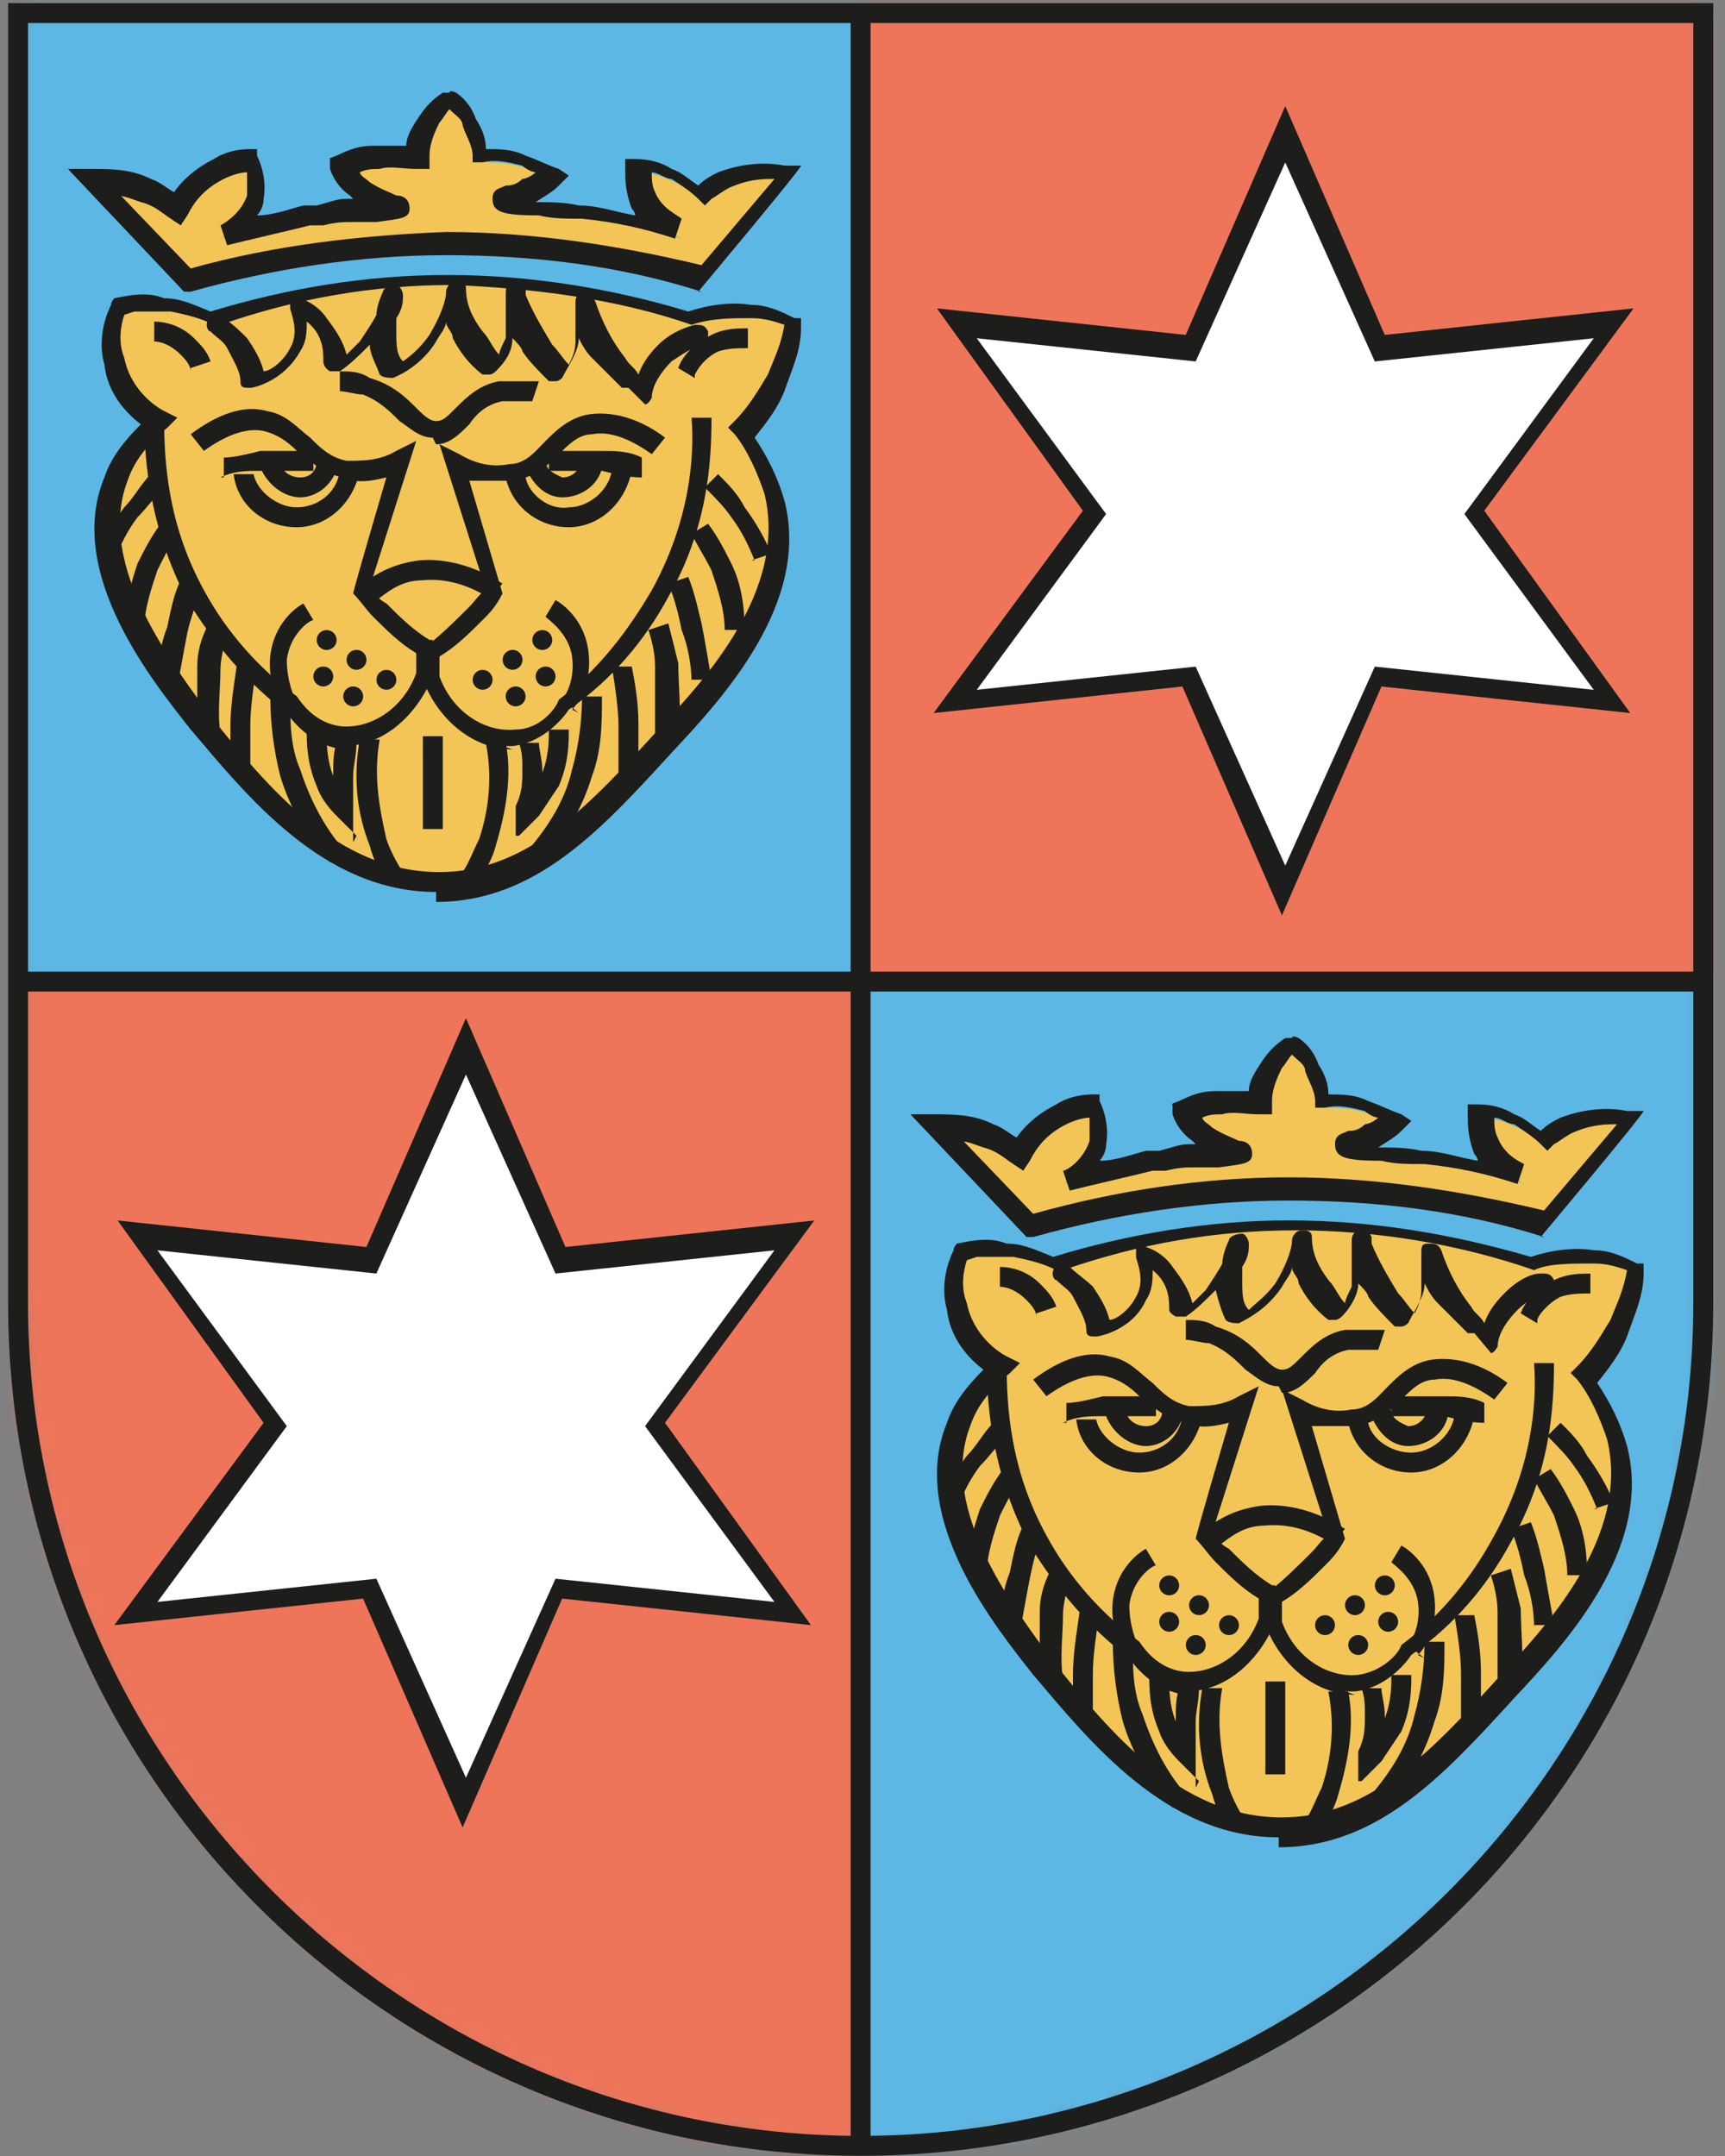
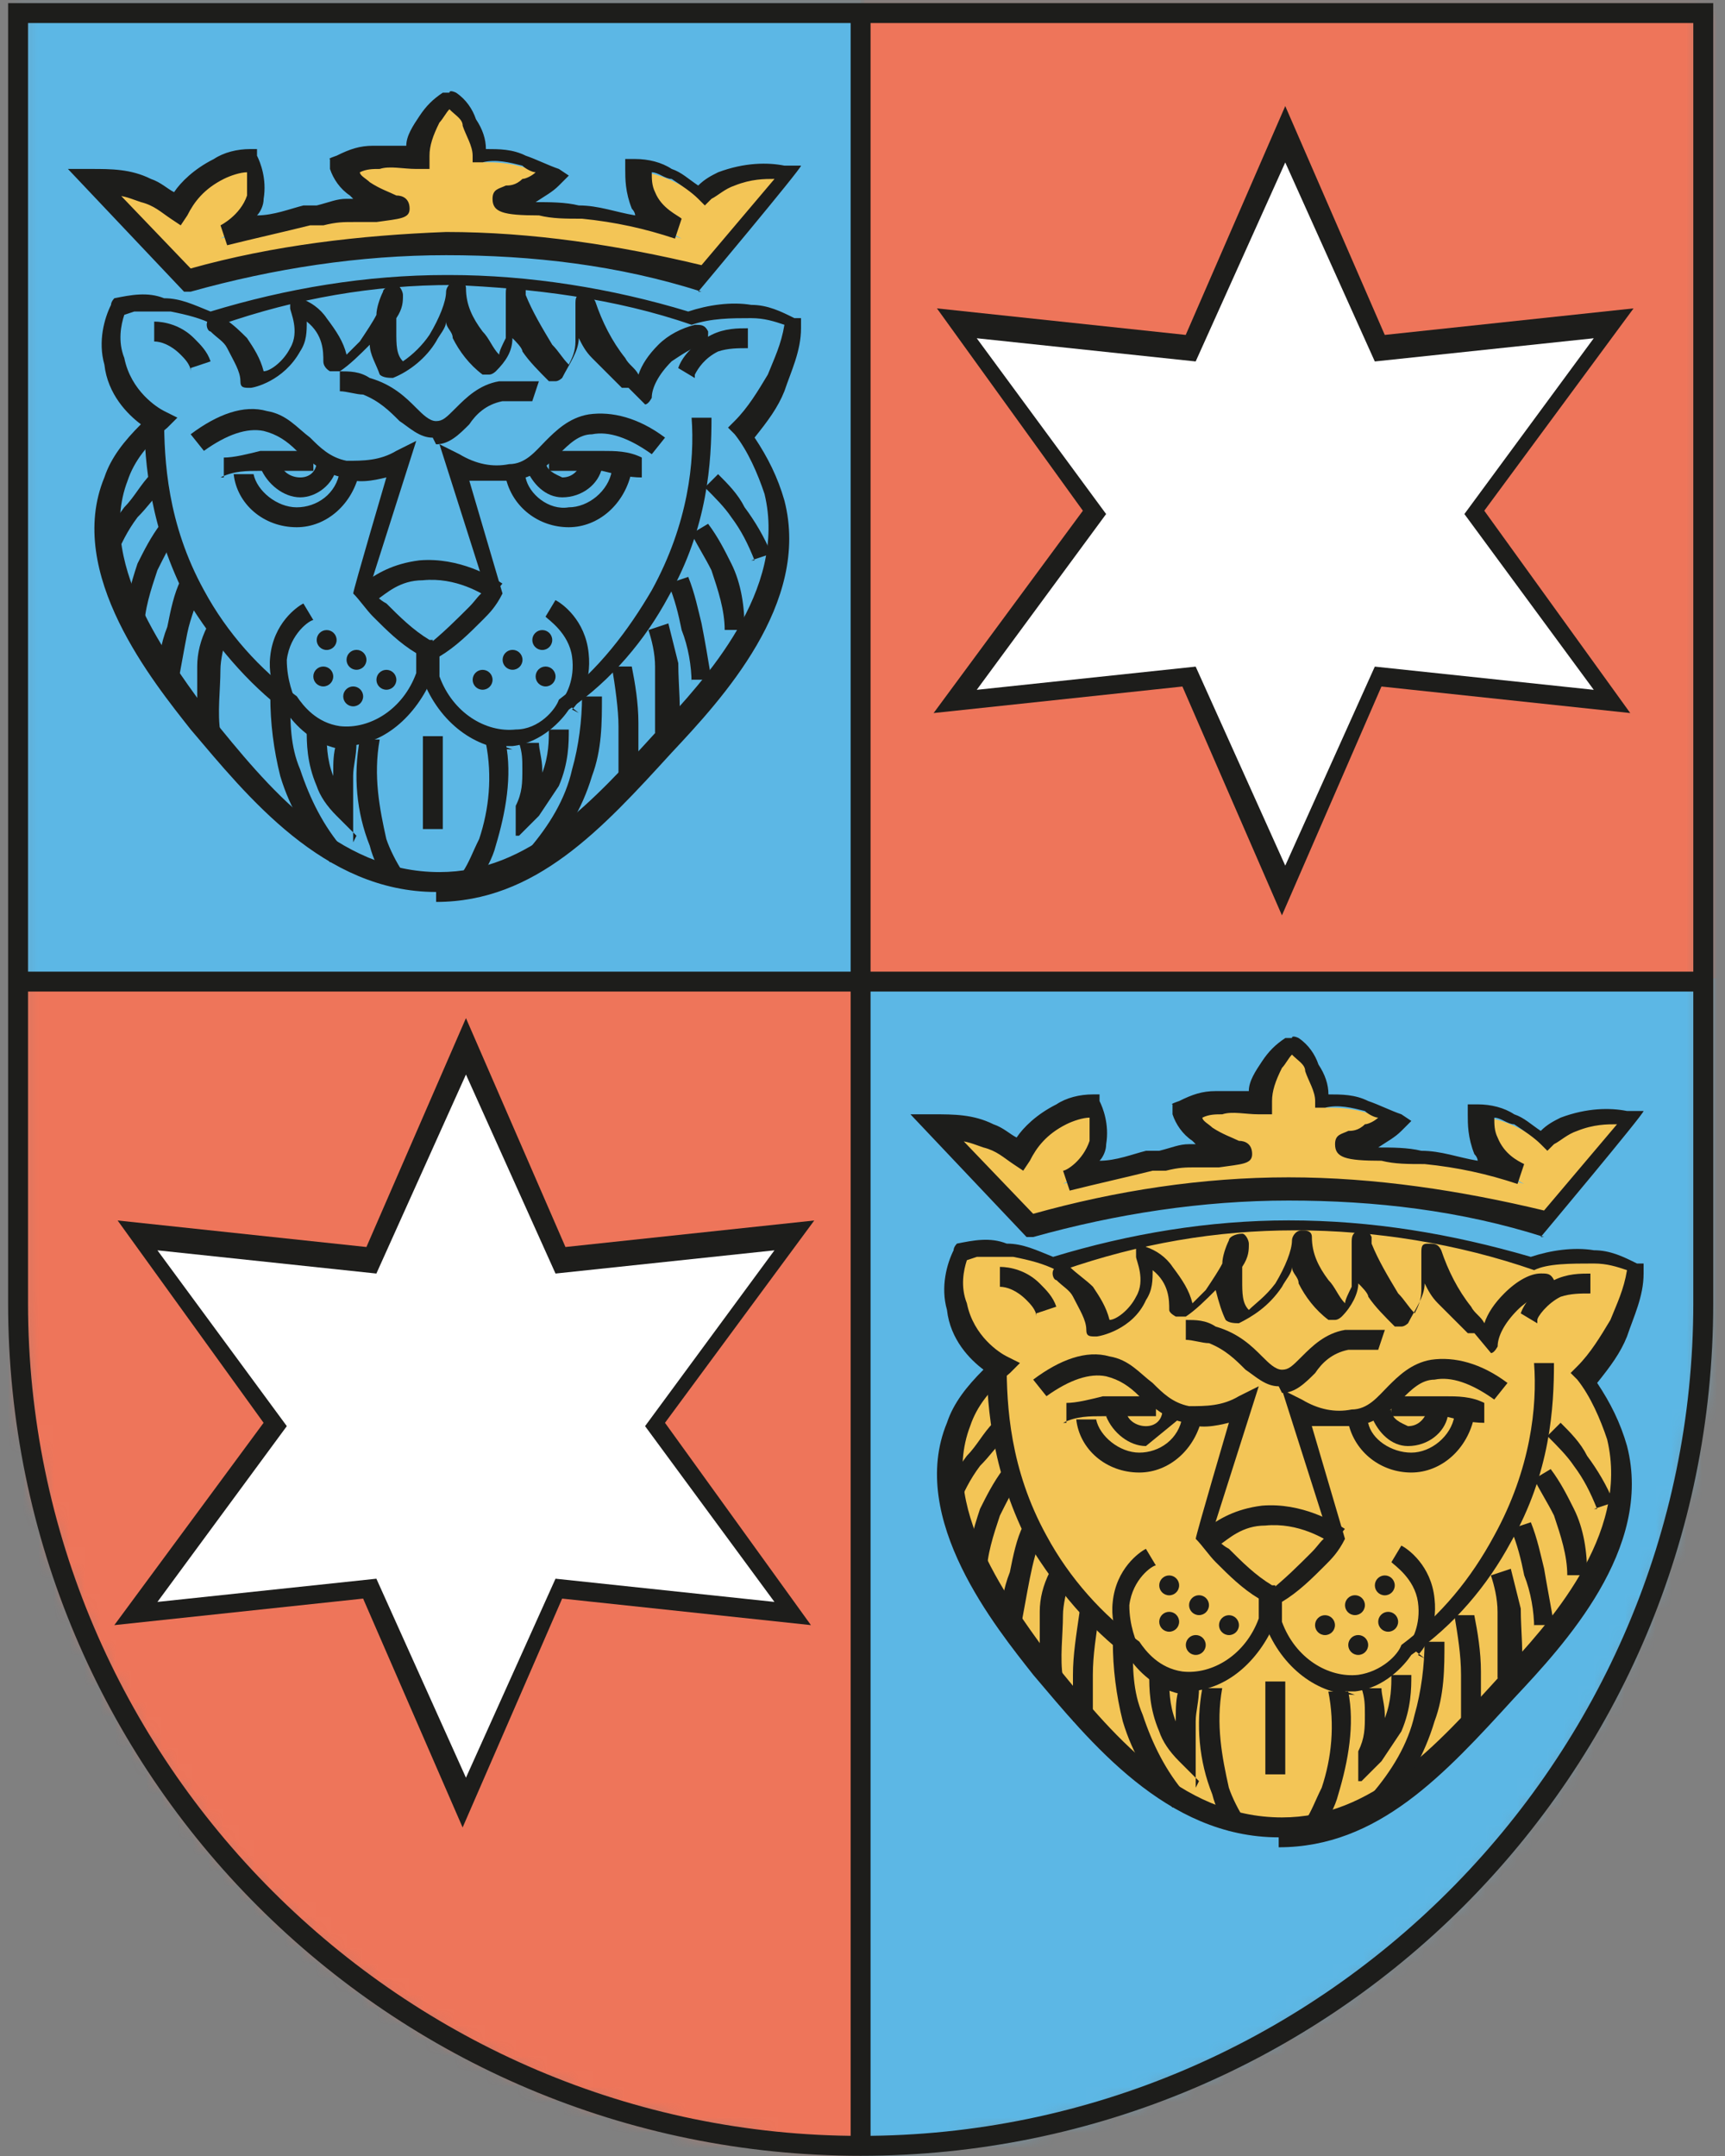
<svg xmlns="http://www.w3.org/2000/svg" width="112" height="140" viewBox="0 0 112 140" fill="none">
  <rect x="0" y="0" width="112" height="140" fill="#808080" stroke="none" />
  <mask id="mask0_1040_6423" style="mask-type:luminance" maskUnits="userSpaceOnUse" x="1" y="0" width="110" height="140">
    <path d="M1.176 0.867H110.591V84.651C110.591 114.805 86.037 139.359 55.883 139.359C25.73 139.359 1.176 114.805 1.176 84.651V0.867Z" fill="white" />
  </mask>
  <g mask="url(#mask0_1040_6423)">
    <path d="M55.889 -6.254H-2.695V63.746H55.889V-6.254Z" fill="#5CB7E5" />
    <path d="M114.69 -6.254H56.105V63.746H114.69V-6.254Z" fill="#EE755A" />
    <path d="M114.471 63.523H55.887V143.431H114.471V63.523Z" fill="#5CB7E5" />
    <path d="M55.889 63.523H-2.695V143.431H55.889V63.523Z" fill="#EE755A" />
  </g>
  <path d="M55.881 139.987C25.297 139.987 0.527 115.218 0.527 84.634V0.203H111.235V84.634C111.235 115.218 86.466 139.987 55.881 139.987ZM1.82 1.495V84.634C1.82 114.357 26.158 138.695 55.881 138.695C85.604 138.695 109.942 114.357 109.942 84.634V1.495H1.82Z" fill="#1D1D1B" />
  <path d="M56.523 0.855H55.23V139.347H56.523V0.855Z" fill="#1D1D1B" />
  <path d="M110.595 63.094H1.18V64.386H110.595V63.094Z" fill="#1D1D1B" />
  <path d="M77.202 22.613L83.233 8.613L89.479 22.613L104.556 21.106L95.51 33.382L104.556 45.659L89.479 43.936L83.233 57.721L77.202 43.936L61.91 45.444L70.956 33.167L62.126 20.89L77.202 22.613Z" fill="white" />
  <path d="M83.233 59.44L76.771 44.579L60.617 46.302L70.309 33.163L60.833 20.025L76.986 21.748L83.448 6.887L89.909 21.748L106.063 20.025L96.371 33.163L105.848 46.302L89.694 44.579L83.233 59.44ZM77.632 43.287L83.448 56.21L89.263 43.287L103.479 44.794L95.079 33.379L103.479 21.964L89.263 23.471L83.448 10.548L77.632 23.471L63.417 21.964L71.817 33.379L63.417 44.794L77.632 43.287Z" fill="#1D1D1B" />
  <path d="M24.003 81.84L30.249 67.84L36.279 81.84L51.356 80.117L42.526 92.394L51.356 104.67L36.279 103.163L30.033 116.947L24.003 103.163L8.926 104.67L17.972 92.394L8.926 80.117L24.003 81.84Z" fill="white" />
  <path d="M30.037 118.667L23.576 103.805L7.422 105.528L17.114 92.39L7.637 79.252L23.791 80.975L30.253 66.113L36.714 80.975L52.868 79.252L43.176 92.39L52.653 105.528L36.499 103.805L30.037 118.667ZM24.437 102.513L30.253 115.436L36.068 102.513L50.283 104.021L41.883 92.606L50.283 81.19L36.068 82.698L30.253 69.775L24.437 82.698L10.222 81.19L18.622 92.606L10.222 104.021L24.437 102.513Z" fill="#1D1D1B" />
  <path d="M12.161 18.291C16.254 17.214 22.069 15.922 28.961 15.922C35.853 15.922 41.669 16.999 45.761 18.291C47.7 16.137 49.423 13.768 51.361 11.614C50.715 11.614 49.207 11.183 47.484 12.045C46.838 12.26 46.192 12.691 45.761 13.122C45.33 12.691 44.684 12.26 43.823 11.829C42.961 11.399 42.1 11.183 41.669 11.183C41.669 11.614 41.669 12.476 42.1 13.337C42.746 14.629 43.823 15.275 44.254 15.491C42.961 15.06 40.807 14.414 38.223 14.199C35.638 13.983 33.053 13.768 33.053 13.552C33.053 13.552 33.7 13.552 34.561 12.906C35.423 12.476 35.853 12.045 36.284 11.829C35.853 11.614 35.207 11.183 34.346 10.968C33.053 10.537 32.192 10.537 31.33 10.537C31.33 9.891 31.115 9.245 30.469 8.383C30.038 7.737 29.607 7.091 29.177 6.66C28.746 6.876 28.315 7.306 27.884 7.952C27.238 9.029 27.023 9.891 27.023 10.322C26.377 10.322 25.515 10.106 24.223 10.322C23.361 10.322 22.5 10.752 22.069 10.968C22.069 11.399 22.715 12.045 23.146 12.476C24.223 13.337 25.73 13.337 25.515 13.552C25.515 13.552 24.223 13.552 22.5 13.983C21.638 13.983 20.992 13.983 19.7 14.414C17.761 14.629 15.823 15.06 14.315 15.491C14.315 15.491 16.038 14.629 16.254 12.906C16.469 11.614 16.038 10.752 15.823 10.537C15.392 10.537 14.53 10.537 13.669 11.183C12.161 12.045 11.3 13.122 11.084 13.768C10.654 13.337 10.007 12.906 9.146 12.476C7.638 11.829 6.346 11.829 5.484 11.829L11.73 18.506L12.161 18.291Z" fill="#F3C556" />
  <path d="M45.979 18.941H45.548C40.164 17.218 34.564 16.571 28.964 16.571C23.364 16.571 17.764 17.433 12.379 18.941H11.949L4.41 10.971H5.918C7.21 10.971 8.502 10.971 9.795 11.618C10.441 11.833 10.872 12.264 11.302 12.479C11.733 11.833 12.595 10.971 13.887 10.325C14.533 9.895 15.395 9.679 16.256 9.679H16.687V10.11C16.902 10.541 17.333 11.618 17.118 12.91C17.118 13.341 16.902 13.771 16.687 13.987C17.764 13.987 18.841 13.556 19.702 13.341H20.564C21.425 13.125 21.856 12.91 22.502 12.91H22.933C22.933 12.91 22.933 12.91 22.718 12.694C22.072 12.264 21.641 11.618 21.425 10.971V10.325C21.21 10.325 21.856 10.11 21.856 10.11C22.718 9.679 23.364 9.464 24.226 9.464C24.872 9.464 25.733 9.464 26.379 9.464C26.379 8.818 26.81 8.171 27.241 7.525C27.672 6.879 28.102 6.448 28.748 6.018H29.179C29.179 5.802 29.61 6.018 29.61 6.018C30.256 6.448 30.687 7.095 30.902 7.741C31.333 8.387 31.549 9.033 31.549 9.679C32.41 9.679 33.272 9.679 34.133 10.11C34.779 10.325 35.641 10.756 36.287 10.971L36.933 11.402L36.287 12.048C35.856 12.479 35.425 12.694 34.779 13.125C35.641 13.125 36.718 13.125 37.579 13.341C38.872 13.341 39.949 13.771 41.241 13.987C41.241 13.987 41.241 13.771 41.025 13.556C40.595 12.479 40.595 11.618 40.595 10.971V10.325H41.241C42.102 10.325 42.964 10.541 43.61 10.971C44.256 11.187 44.687 11.618 45.333 12.048C45.764 11.618 46.195 11.402 46.625 11.187C48.349 10.541 49.856 10.541 50.933 10.756H52.01C52.01 10.971 45.333 18.941 45.333 18.941H45.979ZM7.426 12.264L12.379 17.433C17.764 15.925 23.364 15.279 28.964 15.064C34.564 15.064 40.164 15.925 45.548 17.218L50.287 11.618C49.641 11.618 48.779 11.618 47.702 12.048C47.056 12.264 46.625 12.694 46.195 12.91L45.764 13.341L45.333 12.91C44.902 12.479 44.256 12.048 43.61 11.618C43.179 11.618 42.748 11.187 42.318 11.187C42.318 11.618 42.318 12.048 42.533 12.479C42.964 13.556 44.041 13.987 44.256 14.202L43.825 15.495C41.887 14.848 39.949 14.418 37.795 14.202C36.718 14.202 35.856 14.202 34.995 13.987C32.625 13.987 31.979 13.771 31.979 12.91C31.979 12.264 32.41 12.264 32.841 12.048C33.056 12.048 33.487 12.048 33.918 11.618C34.133 11.618 34.564 11.402 34.779 11.187C34.564 11.187 34.133 10.971 33.918 10.756C33.056 10.541 32.195 10.325 31.333 10.541H30.687V10.11C30.687 9.464 30.256 8.818 30.041 8.171C30.041 7.741 29.61 7.525 29.179 7.095C28.964 7.31 28.748 7.741 28.533 7.956C28.102 8.818 27.887 9.464 27.887 10.11V10.971H27.026C26.164 10.971 25.302 10.756 24.656 10.971C24.226 10.971 23.795 10.971 23.364 11.187C23.364 11.402 23.795 11.618 24.01 11.833C24.656 12.264 25.302 12.479 25.733 12.694C26.164 12.694 26.595 12.91 26.595 13.556C26.595 14.202 25.948 14.202 24.441 14.418C24.01 14.418 23.579 14.418 22.933 14.418C22.287 14.418 21.856 14.418 20.995 14.633H20.133C18.41 15.064 16.472 15.495 14.749 15.925L14.318 14.633C14.318 14.633 15.61 13.987 16.041 12.694C16.041 12.048 16.041 11.402 16.041 11.187C15.61 11.187 14.964 11.402 14.533 11.618C13.241 12.264 12.595 13.125 12.164 13.987L11.733 14.633L11.087 14.202C10.441 13.771 10.01 13.341 9.149 13.125C8.502 12.91 8.072 12.694 7.426 12.694V12.264Z" fill="#1D1D1B" />
-   <path d="M13.669 20.663C17.116 19.586 22.5 18.078 28.962 18.078C35.639 18.078 41.023 19.37 44.685 20.663C45.546 20.447 47.054 20.017 48.777 20.232C49.854 20.232 50.931 20.663 51.577 20.878C51.577 21.74 51.146 23.247 50.5 24.755C49.854 26.263 48.992 27.34 48.346 27.986C48.992 28.847 50.069 30.355 50.5 32.078C52.008 38.54 46.408 44.57 43.392 47.801C38.869 52.755 34.777 57.278 28.531 57.278C21.423 57.278 16.685 51.463 13.239 46.94C10.87 43.924 5.485 37.032 7.639 31.001C8.285 29.278 9.577 27.986 10.439 27.124C10.008 27.124 8.07 25.616 7.639 23.247C7.208 21.74 7.639 20.232 8.07 19.801C8.716 19.801 9.793 19.37 11.085 19.801C12.377 19.801 13.454 20.447 14.1 20.663H13.669Z" fill="#F3C556" />
  <path d="M28.316 57.921C20.993 57.921 16.039 51.675 12.378 47.367C10.008 44.352 4.193 37.244 6.778 30.998C7.208 29.706 8.07 28.629 9.147 27.552C8.285 26.905 6.993 25.613 6.778 23.675C6.347 22.167 6.778 20.659 7.208 19.798C7.208 19.582 7.424 19.367 7.424 19.367C8.501 19.152 9.578 18.936 10.655 19.367C11.731 19.367 12.593 19.798 13.67 20.229C18.624 18.721 23.793 17.859 28.962 17.859C28.962 17.859 28.962 17.859 29.177 17.859C34.347 17.859 39.731 18.721 44.685 20.229C45.977 19.798 47.485 19.582 48.777 19.798C49.854 19.798 50.716 20.229 51.577 20.659H52.008V21.305C52.008 22.813 51.362 24.105 50.931 25.398C50.501 26.475 49.854 27.336 48.993 28.413C49.854 29.706 50.501 30.998 50.931 32.505C52.654 39.182 46.839 45.428 43.608 48.875C39.085 53.828 34.778 58.567 28.316 58.567V57.921ZM8.07 20.444C7.854 21.09 7.639 22.167 8.07 23.244C8.501 25.398 10.224 26.475 10.655 26.69L11.516 27.121L10.87 27.767C9.578 28.844 8.716 29.921 8.285 31.213C6.131 36.813 11.516 43.49 13.67 46.505C17.331 51.029 21.854 56.629 28.531 56.629C34.347 56.629 38.439 52.105 42.747 47.367C45.762 44.136 51.147 38.321 49.639 32.075C49.208 30.782 48.562 29.275 47.7 28.198L47.27 27.767L47.7 27.336C48.562 26.475 49.208 25.398 49.854 24.321C50.285 23.244 50.716 22.382 50.931 21.09C50.285 20.875 49.639 20.659 48.777 20.659C47.485 20.659 46.193 20.659 44.901 21.09C39.947 19.367 34.562 18.721 29.393 18.506C24.224 18.506 19.27 19.367 14.316 21.09H14.101H13.885C13.024 20.659 12.162 20.444 11.085 20.229C10.224 20.229 9.362 20.229 8.716 20.229L8.07 20.444Z" fill="#1D1D1B" />
  <path d="M40.809 25.185C40.809 25.185 40.594 25.185 40.378 25.185C39.732 24.539 39.086 23.893 38.44 23.247C38.009 22.816 37.794 22.385 37.578 21.954C37.578 22.816 36.932 23.678 36.501 24.539C36.501 24.539 36.286 24.755 36.071 24.755H35.64C34.994 24.108 34.347 23.462 33.917 22.816C33.917 22.601 33.486 22.17 33.27 21.954C33.27 22.816 32.84 23.462 32.194 24.108C32.194 24.108 31.978 24.324 31.763 24.324H31.332C30.471 23.678 29.824 22.816 29.394 21.954C29.394 21.524 28.963 21.308 28.963 20.878C28.963 21.308 28.532 21.739 28.317 22.17C27.671 23.247 26.594 24.108 25.517 24.539C25.301 24.539 24.87 24.539 24.655 24.324C24.44 23.678 24.009 23.031 24.009 22.385C23.363 23.031 22.717 23.678 22.07 24.108C22.07 24.108 21.64 24.108 21.424 24.108C21.424 24.108 20.994 23.893 20.994 23.462C20.994 22.816 20.994 21.739 19.917 20.878C19.917 21.524 19.917 22.17 19.486 22.816C18.409 24.755 16.471 25.185 16.255 25.185C15.824 25.185 15.609 25.185 15.609 24.755C15.609 24.108 15.178 23.462 14.748 22.601C14.532 22.17 14.101 21.954 13.671 21.524C13.455 21.524 13.24 20.878 13.671 20.662C13.671 20.447 14.317 20.231 14.532 20.662C15.178 21.093 15.609 21.524 16.04 21.954C16.471 22.601 16.901 23.247 17.117 24.108C17.547 24.108 18.409 23.462 18.84 22.601C19.486 21.524 18.84 20.231 18.84 20.016C18.84 19.801 18.84 19.585 18.84 19.37C18.84 19.37 19.271 19.154 19.486 19.37C20.132 19.585 20.778 20.016 21.209 20.662C21.855 21.524 22.286 22.17 22.501 23.031C22.717 22.816 23.148 22.385 23.363 22.17C23.794 21.524 24.224 20.878 24.44 20.447C24.44 20.016 24.655 19.37 24.87 18.939C24.87 18.724 25.301 18.508 25.732 18.508C25.948 18.508 26.163 18.939 26.163 19.154C26.163 19.585 26.163 20.016 25.732 20.662C25.732 20.878 25.732 21.093 25.732 21.524C25.732 22.385 25.732 23.031 26.163 23.462C26.809 23.031 27.455 22.385 27.886 21.739C28.532 20.662 28.963 19.585 28.963 18.939C28.963 18.724 29.178 18.293 29.609 18.293C29.824 18.293 30.255 18.293 30.255 18.724C30.255 19.801 30.686 20.662 31.332 21.524C31.763 21.954 31.978 22.601 32.409 23.031C32.409 22.816 32.624 22.385 32.84 21.954C32.84 21.093 32.84 20.231 32.84 19.585C32.84 19.585 32.84 19.37 32.84 19.154C32.84 18.724 32.84 18.508 33.27 18.293C33.701 18.293 33.917 18.293 34.132 18.724C34.132 18.724 34.132 18.939 34.132 19.154C34.563 20.231 35.209 21.308 35.855 22.385C36.286 22.816 36.501 23.247 36.932 23.678C37.147 23.247 37.363 22.816 37.363 22.17C37.363 21.308 37.363 20.447 37.363 19.801C37.363 19.37 37.363 19.154 37.794 19.154C38.224 19.154 38.44 19.154 38.655 19.585C39.086 20.878 39.732 22.17 40.594 23.247C40.809 23.678 41.24 23.893 41.455 24.324C41.67 23.678 42.101 23.031 42.747 22.385C43.394 21.739 44.255 21.308 45.117 21.093C45.547 21.093 45.763 21.093 45.978 21.524C45.978 21.954 45.978 22.17 45.547 22.385C44.901 22.601 44.255 23.031 43.609 23.462C42.747 24.324 42.317 25.185 42.317 25.831C42.317 25.831 42.101 26.262 41.886 26.262L40.809 25.185Z" fill="#1D1D1B" />
  <path d="M45.112 24.547L44.035 23.901C44.251 23.255 44.897 22.393 46.189 21.747C47.05 21.316 47.912 21.316 48.558 21.316V22.609C47.912 22.609 47.266 22.609 46.62 22.824C45.758 23.255 45.328 23.901 45.112 24.332V24.547Z" fill="#1D1D1B" />
  <path d="M12.381 24.114C12.381 23.683 11.95 23.252 11.735 23.037C11.089 22.39 10.443 22.175 10.012 22.175V20.883C10.658 20.883 11.735 21.098 12.596 21.96C13.027 22.39 13.458 22.821 13.673 23.467L12.381 23.898V24.114Z" fill="#1D1D1B" />
  <path d="M22.933 48.661C22.717 48.661 22.502 48.661 22.286 48.661C20.348 48.445 19.056 46.938 18.625 46.291C16.04 44.353 13.886 41.768 12.163 38.968C9.794 34.445 9.363 30.138 9.363 27.122H10.656C10.656 29.922 10.871 34.014 13.24 38.322C14.748 41.122 16.902 43.491 19.271 45.215C19.702 45.861 20.563 46.938 22.071 47.153C24.009 47.368 26.163 46.076 27.025 43.707V42.414C25.948 41.768 25.086 40.907 24.225 40.045C23.794 39.614 23.363 38.968 22.933 38.538C22.933 38.322 25.086 30.999 25.086 30.999C24.225 31.215 23.148 31.43 22.286 30.999C20.994 30.784 20.133 29.922 19.271 29.276C18.625 28.63 17.979 28.199 17.117 27.984C16.04 27.768 14.748 28.199 13.24 29.276L12.379 28.199C14.102 26.907 15.825 26.261 17.332 26.692C18.625 26.907 19.271 27.768 20.133 28.415C20.779 29.061 21.425 29.707 22.502 29.922C23.579 29.922 24.655 29.922 25.733 29.276L27.025 28.63L24.009 38.107C24.225 38.538 24.655 38.968 25.086 39.184C25.948 40.045 26.809 40.907 27.886 41.553H28.102V43.922C27.025 46.507 24.871 48.445 22.286 48.445L22.933 48.661Z" fill="#1D1D1B" />
  <path d="M33.272 48.662C30.903 48.662 28.534 46.939 27.457 44.139V41.985H27.672C28.749 41.124 29.611 40.262 30.472 39.401C30.903 38.97 31.119 38.539 31.549 38.324L28.534 28.847L29.826 29.493C30.903 30.139 31.98 30.355 33.057 30.139C34.134 30.139 34.78 29.278 35.426 28.631C36.072 27.985 36.934 27.124 38.226 26.908C39.734 26.693 41.457 27.124 43.18 28.416L42.319 29.493C40.811 28.416 39.519 27.985 38.442 28.201C37.58 28.201 36.934 28.847 36.288 29.493C35.642 30.139 34.78 31.001 33.272 31.216C32.411 31.216 31.549 31.216 30.472 31.216L32.626 38.539C32.196 39.401 31.765 39.831 31.334 40.262C30.472 41.124 29.611 41.985 28.534 42.631V43.924C29.395 46.293 31.549 47.585 33.488 47.37C34.995 47.37 36.072 46.078 36.288 45.431C38.872 43.493 40.811 40.908 42.319 38.324C44.688 34.016 45.118 29.924 44.903 27.124H46.195C46.195 29.924 45.98 34.231 43.395 38.755C41.888 41.554 39.734 44.139 36.934 46.078C36.503 46.724 35.211 48.231 33.272 48.447C33.057 48.447 32.842 48.447 32.626 48.447L33.272 48.662Z" fill="#1D1D1B" />
  <path d="M28.097 28.421C27.236 28.421 26.59 27.775 25.943 27.344C25.297 26.698 24.651 26.052 23.574 25.621C23.143 25.621 22.497 25.406 22.066 25.406V24.113C22.713 24.113 23.359 24.113 24.005 24.544C25.512 24.975 26.374 25.836 27.02 26.483C27.451 26.913 27.882 27.344 28.312 27.344C28.743 27.344 28.959 27.129 29.605 26.483C30.251 25.836 31.113 24.975 32.405 24.759C33.266 24.759 34.128 24.759 34.989 24.759L34.559 26.052C33.913 26.052 33.266 26.052 32.62 26.052C31.543 26.267 30.897 26.913 30.466 27.559C29.82 28.206 29.174 28.852 28.312 28.852L28.097 28.421Z" fill="#1D1D1B" />
  <path d="M18.621 46.295C18.405 45.864 17.329 44.572 17.544 42.634C17.759 40.48 19.267 39.403 19.698 39.188L20.344 40.264C20.129 40.264 18.836 41.126 18.621 42.849C18.621 44.141 19.052 45.218 19.267 45.649L18.19 46.511L18.621 46.295Z" fill="#1D1D1B" />
  <path d="M37.572 46.292L36.495 45.43C36.71 45.215 37.356 44.138 37.141 42.63C36.926 41.123 35.633 40.261 35.418 40.046L36.064 38.969C36.495 39.184 38.003 40.261 38.218 42.415C38.433 44.353 37.572 45.646 37.141 46.076L37.572 46.292Z" fill="#1D1D1B" />
  <path d="M14.532 31.004V29.712C15.178 29.712 16.04 29.497 16.901 29.281C17.978 29.281 19.27 29.281 20.347 29.281V30.574C19.27 30.574 18.193 30.574 16.901 30.574C16.04 30.574 15.178 30.574 14.316 31.004H14.532Z" fill="#1D1D1B" />
  <path d="M19.264 34.236C17.11 34.236 15.387 32.728 15.172 30.79H16.464C16.68 31.866 17.972 32.943 19.264 32.943C20.556 32.943 21.849 32.082 22.064 30.574H23.357C22.926 32.728 21.203 34.236 19.264 34.236Z" fill="#1D1D1B" />
  <path d="M19.491 32.295C18.414 32.295 17.337 31.433 16.906 30.357L18.199 29.926C18.199 30.572 18.845 31.003 19.491 31.003C20.137 31.003 20.568 30.572 20.568 29.926L21.86 30.357C21.645 31.433 20.568 32.295 19.491 32.295Z" fill="#1D1D1B" />
  <path d="M41.671 31.004C40.81 31.004 39.948 30.789 39.087 30.574C38.01 30.574 36.933 30.574 35.641 30.574V29.281C36.718 29.281 38.01 29.281 39.087 29.281C39.948 29.281 40.81 29.281 41.671 29.712V31.004Z" fill="#1D1D1B" />
  <path d="M36.924 34.236C34.986 34.236 33.263 32.943 32.832 31.005H34.124C34.34 32.082 35.632 33.159 36.924 32.943C38.217 32.943 39.509 31.866 39.724 30.574H41.017C40.586 32.728 38.863 34.236 36.924 34.236Z" fill="#1D1D1B" />
  <path d="M36.506 32.295C35.429 32.295 34.568 31.433 34.137 30.357L35.429 29.926C35.429 30.572 36.075 30.787 36.506 31.003C37.152 31.003 37.583 30.572 37.798 29.926L39.09 30.357C38.875 31.433 37.798 32.295 36.506 32.295Z" fill="#1D1D1B" />
  <path d="M31.974 38.972C31.328 38.541 29.605 37.464 27.451 37.68C25.943 37.68 25.082 38.541 24.436 38.972L23.574 37.895C24.436 37.249 25.513 36.603 27.236 36.387C29.82 36.172 31.974 37.464 32.62 37.895L31.759 38.972H31.974Z" fill="#1D1D1B" />
  <path d="M25.083 57.281C24.652 56.635 24.221 55.773 24.006 54.912C23.145 52.758 22.929 50.389 23.36 48.02H24.652C24.221 50.389 24.652 52.543 25.083 54.481C25.298 55.127 25.729 55.989 26.16 56.635L25.083 57.281Z" fill="#1D1D1B" />
  <path d="M31.112 57.281L30.035 56.634C30.466 55.988 30.681 55.342 31.112 54.48C31.758 52.542 31.974 50.388 31.543 48.234H32.835C33.266 50.388 32.835 52.757 32.189 54.911C31.974 55.773 31.543 56.419 31.112 57.281Z" fill="#1D1D1B" />
  <path d="M28.749 47.805H27.457V53.835H28.749V47.805Z" fill="#1D1D1B" />
  <path d="M7.636 36.389L6.344 35.958C6.775 34.881 7.421 33.804 8.067 32.943C8.713 32.297 9.144 31.435 9.79 30.789L10.651 31.651C10.005 32.297 9.575 32.943 8.928 33.589C8.282 34.451 7.851 35.312 7.421 36.389H7.636Z" fill="#1D1D1B" />
  <path d="M9.359 40.904H8.066C8.066 39.396 8.497 37.889 8.928 36.596C9.359 35.735 9.789 34.873 10.436 34.012L11.512 34.658C11.082 35.304 10.651 36.166 10.22 37.027C9.789 38.319 9.359 39.612 9.359 40.904Z" fill="#1D1D1B" />
  <path d="M11.511 44.361H10.219C10.219 43.068 10.434 41.776 10.865 40.699C11.08 39.622 11.296 38.545 11.726 37.684L13.019 38.114C12.803 39.191 12.373 40.053 12.157 41.13C11.942 42.207 11.726 43.499 11.511 44.576V44.361Z" fill="#1D1D1B" />
  <path d="M12.805 47.584C12.805 46.076 12.805 44.568 12.805 43.276C12.805 42.414 13.02 41.553 13.451 40.691L14.743 41.122C14.528 41.984 14.312 42.845 14.312 43.491C14.312 44.784 14.097 46.291 14.312 47.584H13.02H12.805Z" fill="#1D1D1B" />
-   <path d="M14.961 50.178C14.961 49.101 14.961 48.239 14.961 47.163C14.961 45.87 15.176 44.578 15.392 43.07H16.684C16.469 44.578 16.253 45.87 16.253 47.163C16.253 48.024 16.253 49.101 16.253 50.178H14.961Z" fill="#1D1D1B" />
  <path d="M21.428 55.996C19.92 54.273 18.843 52.55 18.197 50.396C17.766 48.673 17.551 46.95 17.551 45.227H18.843C18.843 46.95 18.843 48.457 19.489 49.965C20.135 51.904 20.997 53.627 22.289 55.134L21.428 55.996Z" fill="#1D1D1B" />
  <path d="M23.145 54.267L21.852 52.975C21.206 52.329 20.776 51.683 20.56 51.037C19.914 49.529 19.914 48.236 19.914 47.375H21.206C21.206 48.236 21.206 49.313 21.637 50.39C21.637 50.39 21.637 50.39 21.637 50.175C21.637 49.529 21.637 48.883 21.852 48.237H23.145C23.145 49.098 22.929 49.744 22.929 50.39C22.929 51.252 22.929 51.898 22.929 52.76V54.698L23.145 54.267Z" fill="#1D1D1B" />
  <path d="M48.992 36.389C48.562 35.312 48.131 34.451 47.485 33.589C47.054 32.943 46.408 32.297 45.762 31.651L46.623 30.789C47.269 31.435 47.916 32.081 48.346 32.943C48.992 33.804 49.639 34.881 50.069 35.958L48.777 36.389H48.992Z" fill="#1D1D1B" />
  <path d="M47.052 40.904C47.052 39.612 46.621 38.319 46.191 37.027C45.76 36.166 45.329 35.519 44.898 34.658L45.975 34.012C46.621 34.873 47.052 35.735 47.483 36.596C48.129 37.889 48.345 39.396 48.345 40.904H47.052Z" fill="#1D1D1B" />
  <path d="M44.902 44.353C44.902 43.276 44.687 41.984 44.256 40.907C44.041 39.83 43.825 38.969 43.395 37.892L44.687 37.461C45.118 38.538 45.333 39.615 45.548 40.476C45.764 41.553 45.979 42.846 46.194 44.138H44.902V44.353Z" fill="#1D1D1B" />
  <path d="M43.825 47.588H42.532C42.532 46.081 42.532 44.788 42.532 43.281C42.532 42.419 42.317 41.557 42.102 40.911L43.394 40.48C43.609 41.342 43.825 42.203 44.04 43.065C44.04 44.573 44.255 46.08 44.04 47.373L43.825 47.588Z" fill="#1D1D1B" />
  <path d="M41.45 50.173H40.157C40.157 49.097 40.157 48.235 40.157 47.158C40.157 46.081 39.942 44.574 39.727 43.281H41.019C41.234 44.358 41.45 45.651 41.45 46.943C41.45 48.02 41.45 48.881 41.45 49.958V50.173Z" fill="#1D1D1B" />
  <path d="M35.205 55.996L34.344 55.134C35.636 53.627 36.713 51.904 37.144 49.965C37.575 48.457 37.79 46.734 37.79 45.227H39.082C39.082 46.95 39.082 48.673 38.436 50.396C37.79 52.55 36.713 54.273 35.205 55.996Z" fill="#1D1D1B" />
  <path d="M33.484 54.267V52.329C33.915 51.467 33.915 50.821 33.915 49.96C33.915 49.313 33.915 48.883 33.7 48.237H34.992C34.992 48.667 35.207 49.313 35.207 49.96C35.207 49.96 35.207 49.96 35.207 50.175C35.638 49.098 35.638 48.021 35.638 47.375H36.931C36.931 48.236 36.931 49.529 36.284 51.037C35.854 51.683 35.423 52.329 34.992 52.975L33.7 54.267H33.484Z" fill="#1D1D1B" />
  <path d="M21.209 42.206C21.566 42.206 21.855 41.917 21.855 41.56C21.855 41.203 21.566 40.914 21.209 40.914C20.852 40.914 20.562 41.203 20.562 41.56C20.562 41.917 20.852 42.206 21.209 42.206Z" fill="#1D1D1B" />
  <path d="M20.99 44.574C21.347 44.574 21.636 44.284 21.636 43.927C21.636 43.571 21.347 43.281 20.99 43.281C20.633 43.281 20.344 43.571 20.344 43.927C20.344 44.284 20.633 44.574 20.99 44.574Z" fill="#1D1D1B" />
  <path d="M23.146 43.492C23.503 43.492 23.792 43.202 23.792 42.845C23.792 42.489 23.503 42.199 23.146 42.199C22.789 42.199 22.5 42.489 22.5 42.845C22.5 43.202 22.789 43.492 23.146 43.492Z" fill="#1D1D1B" />
  <path d="M22.931 45.867C23.288 45.867 23.578 45.577 23.578 45.22C23.578 44.864 23.288 44.574 22.931 44.574C22.574 44.574 22.285 44.864 22.285 45.22C22.285 45.577 22.574 45.867 22.931 45.867Z" fill="#1D1D1B" />
  <path d="M25.088 44.788C25.444 44.788 25.734 44.499 25.734 44.142C25.734 43.785 25.444 43.496 25.088 43.496C24.731 43.496 24.441 43.785 24.441 44.142C24.441 44.499 24.731 44.788 25.088 44.788Z" fill="#1D1D1B" />
  <path d="M35.209 42.206C35.566 42.206 35.855 41.917 35.855 41.56C35.855 41.203 35.566 40.914 35.209 40.914C34.852 40.914 34.562 41.203 34.562 41.56C34.562 41.917 34.852 42.206 35.209 42.206Z" fill="#1D1D1B" />
  <path d="M35.423 44.574C35.78 44.574 36.07 44.284 36.07 43.927C36.07 43.571 35.78 43.281 35.423 43.281C35.067 43.281 34.777 43.571 34.777 43.927C34.777 44.284 35.067 44.574 35.423 44.574Z" fill="#1D1D1B" />
  <path d="M33.279 43.492C33.636 43.492 33.925 43.202 33.925 42.845C33.925 42.489 33.636 42.199 33.279 42.199C32.922 42.199 32.633 42.489 32.633 42.845C32.633 43.202 32.922 43.492 33.279 43.492Z" fill="#1D1D1B" />
-   <path d="M33.478 45.867C33.835 45.867 34.124 45.577 34.124 45.22C34.124 44.864 33.835 44.574 33.478 44.574C33.121 44.574 32.832 44.864 32.832 45.22C32.832 45.577 33.121 45.867 33.478 45.867Z" fill="#1D1D1B" />
  <path d="M31.334 44.788C31.691 44.788 31.98 44.499 31.98 44.142C31.98 43.785 31.691 43.496 31.334 43.496C30.977 43.496 30.688 43.785 30.688 44.142C30.688 44.499 30.977 44.788 31.334 44.788Z" fill="#1D1D1B" />
  <path d="M66.864 79.678C70.957 78.601 76.772 77.308 83.664 77.308C90.557 77.308 96.372 78.385 100.464 79.678C102.403 77.524 104.126 75.154 106.064 73.001C105.418 73.001 103.91 72.57 102.187 73.431C101.541 73.647 100.895 74.078 100.464 74.508C100.034 74.078 99.387 73.647 98.526 73.216C97.664 72.785 96.803 72.57 96.372 72.57C96.372 73.001 96.372 73.862 96.803 74.724C97.449 76.016 98.526 76.662 98.957 76.878C97.664 76.447 95.51 75.801 92.926 75.585C90.341 75.37 87.757 75.154 87.757 74.939C87.757 74.939 88.403 74.939 89.264 74.293C90.126 73.862 90.557 73.431 90.987 73.216C90.557 73.001 89.91 72.57 89.049 72.355C87.757 71.924 86.895 71.924 86.034 71.924C86.034 71.278 85.818 70.632 85.172 69.77C84.741 69.124 84.311 68.478 83.88 68.047C83.449 68.262 83.018 68.693 82.587 69.339C81.941 70.416 81.726 71.278 81.726 71.708C81.08 71.708 80.218 71.493 78.926 71.708C78.064 71.708 77.203 72.139 76.772 72.355C76.772 72.785 77.418 73.431 77.849 73.862C78.926 74.724 80.434 74.724 80.218 74.939C80.218 74.939 78.926 74.939 77.203 75.37C76.341 75.37 75.695 75.37 74.403 75.801C72.464 76.016 70.526 76.447 69.018 76.878C69.018 76.878 70.741 76.016 70.957 74.293C71.172 73.001 70.741 72.139 70.526 71.924C70.095 71.924 69.234 71.924 68.372 72.57C66.864 73.431 66.003 74.508 65.787 75.154C65.357 74.724 64.711 74.293 63.849 73.862C62.341 73.216 61.049 73.216 60.188 73.216L66.434 79.893L66.864 79.678Z" fill="#F3C556" />
  <path d="M100.682 80.327H100.252C94.867 78.604 89.267 77.958 83.667 77.958C78.067 77.958 72.467 78.82 67.082 80.327H66.652L59.113 72.358H60.621C61.913 72.358 63.206 72.358 64.498 73.004C65.144 73.22 65.575 73.65 66.006 73.866C66.436 73.22 67.298 72.358 68.59 71.712C69.236 71.281 70.098 71.066 70.959 71.066H71.39V71.497C71.606 71.927 72.036 73.004 71.821 74.297C71.821 74.727 71.606 75.158 71.39 75.374C72.467 75.374 73.544 74.943 74.406 74.727H75.267C76.129 74.512 76.559 74.297 77.206 74.297H77.636C77.636 74.297 77.636 74.297 77.421 74.081C76.775 73.65 76.344 73.004 76.129 72.358V71.712C75.913 71.712 76.559 71.497 76.559 71.497C77.421 71.066 78.067 70.85 78.929 70.85C79.575 70.85 80.436 70.85 81.082 70.85C81.082 70.204 81.513 69.558 81.944 68.912C82.375 68.266 82.805 67.835 83.452 67.404H83.882C83.882 67.189 84.313 67.404 84.313 67.404C84.959 67.835 85.39 68.481 85.606 69.127C86.036 69.773 86.252 70.42 86.252 71.066C87.113 71.066 87.975 71.066 88.836 71.497C89.482 71.712 90.344 72.143 90.99 72.358L91.636 72.789L90.99 73.435C90.559 73.866 90.129 74.081 89.482 74.512C90.344 74.512 91.421 74.512 92.282 74.727C93.575 74.727 94.652 75.158 95.944 75.374C95.944 75.374 95.944 75.158 95.728 74.943C95.298 73.866 95.298 73.004 95.298 72.358V71.712H95.944C96.805 71.712 97.667 71.927 98.313 72.358C98.959 72.573 99.39 73.004 100.036 73.435C100.467 73.004 100.898 72.789 101.329 72.574C103.052 71.927 104.559 71.927 105.636 72.143H106.713C106.713 72.358 100.036 80.327 100.036 80.327H100.682ZM62.129 73.65L67.082 78.82C72.467 77.312 78.067 76.45 83.667 76.45C89.267 76.45 94.867 77.312 100.252 78.604L104.99 73.004C104.344 73.004 103.482 73.004 102.405 73.435C101.759 73.65 101.329 74.081 100.898 74.297L100.467 74.727L100.036 74.297C99.605 73.866 98.959 73.435 98.313 73.004C97.882 73.004 97.452 72.574 97.021 72.574C97.021 73.004 97.021 73.435 97.236 73.866C97.667 74.943 98.528 75.374 98.959 75.589L98.528 76.881C96.59 76.235 94.652 75.804 92.498 75.589C91.421 75.589 90.559 75.589 89.698 75.374C87.329 75.374 86.682 75.158 86.682 74.297C86.682 73.65 87.113 73.65 87.544 73.435C87.759 73.435 88.19 73.435 88.621 73.004C88.836 73.004 89.267 72.789 89.482 72.574C89.267 72.574 88.836 72.358 88.621 72.143C87.759 71.927 86.898 71.712 86.036 71.927H85.39V71.497C85.39 70.85 84.959 70.204 84.744 69.558C84.744 69.127 84.313 68.912 83.882 68.481C83.667 68.697 83.452 69.127 83.236 69.343C82.805 70.204 82.59 70.85 82.59 71.497V72.358H81.729C80.867 72.358 80.005 72.143 79.359 72.358C78.929 72.358 78.498 72.358 78.067 72.574C78.067 72.789 78.498 73.004 78.713 73.22C79.359 73.65 80.005 73.866 80.436 74.081C80.867 74.081 81.298 74.297 81.298 74.943C81.298 75.589 80.652 75.589 79.144 75.804C78.713 75.804 78.282 75.804 77.636 75.804C76.99 75.804 76.559 75.804 75.698 76.02H74.836C73.113 76.45 71.175 76.881 69.452 77.312L69.021 76.02C69.236 76.02 70.313 75.374 70.744 74.081C70.744 73.435 70.744 72.789 70.744 72.574C70.313 72.574 69.667 72.789 69.236 73.004C67.944 73.65 67.298 74.512 66.867 75.374L66.436 76.02L65.79 75.589C65.144 75.158 64.713 74.727 63.852 74.512C63.206 74.297 62.775 74.081 62.129 74.081V73.65Z" fill="#1D1D1B" />
  <path d="M68.376 82.049C71.823 80.972 77.207 79.465 83.669 79.465C90.346 79.465 95.73 80.757 99.392 82.049C100.253 81.834 101.761 81.403 103.484 81.619C104.561 81.619 105.638 82.049 106.284 82.265C106.284 83.126 105.853 84.634 105.207 86.142C104.561 87.649 103.699 88.726 103.053 89.373C103.699 90.234 104.776 91.742 105.207 93.465C106.715 99.926 101.115 105.957 98.1 109.188C93.576 114.142 89.484 118.665 83.238 118.665C76.13 118.665 71.392 112.849 67.946 108.326C65.577 105.311 60.192 98.419 62.346 92.388C62.992 90.665 64.284 89.373 65.146 88.511C64.715 88.511 62.777 87.003 62.346 84.634C61.915 83.126 62.346 81.619 62.777 81.188C63.423 81.188 64.5 80.757 65.792 81.188C67.084 81.188 68.161 81.834 68.807 82.049H68.376Z" fill="#F3C556" />
  <path d="M83.023 119.308C75.7 119.308 70.746 113.061 67.085 108.754C64.715 105.738 58.9 98.631 61.485 92.385C61.915 91.092 62.777 90.015 63.854 88.938C62.992 88.292 61.7 87 61.485 85.061C61.054 83.554 61.485 82.046 61.915 81.185C61.915 80.969 62.131 80.754 62.131 80.754C63.208 80.538 64.285 80.323 65.362 80.754C66.438 80.754 67.3 81.185 68.377 81.615C73.331 80.108 78.5 79.246 83.669 79.246C89.054 79.246 94.223 80.108 99.392 81.615C100.684 81.185 102.192 80.969 103.484 81.185C104.561 81.185 105.423 81.615 106.284 82.046H106.715V82.692C106.715 84.2 106.069 85.492 105.638 86.784C105.208 87.861 104.561 88.723 103.7 89.8C104.561 91.092 105.208 92.385 105.638 93.892C107.361 100.569 101.546 106.815 98.315 110.261C93.792 115.215 89.484 119.954 83.023 119.954V119.308ZM62.777 81.831C62.562 82.477 62.346 83.554 62.777 84.631C63.208 86.784 64.931 87.862 65.362 88.077L66.223 88.508L65.577 89.154C64.285 90.231 63.423 91.308 62.992 92.6C60.838 98.2 66.223 104.877 68.377 107.892C72.038 112.415 76.561 118.015 83.238 118.015C89.054 118.015 93.146 113.492 97.454 108.754C100.469 105.523 105.854 99.708 104.346 93.461C103.915 92.169 103.269 90.661 102.408 89.585L101.977 89.154L102.408 88.723C103.269 87.862 103.915 86.784 104.561 85.708C104.992 84.631 105.423 83.769 105.638 82.477C104.992 82.261 104.346 82.046 103.484 82.046C101.977 82.046 100.469 82.046 99.608 82.477C94.654 80.754 89.269 79.892 84.1 79.892C78.931 79.892 73.977 80.754 69.023 82.477H68.808H68.592C67.731 82.046 66.869 81.831 65.792 81.615C64.931 81.615 64.069 81.615 63.423 81.615L62.777 81.831Z" fill="#1D1D1B" />
  <path d="M95.731 86.57C95.731 86.57 95.515 86.57 95.3 86.57C94.654 85.924 94.008 85.278 93.362 84.632C92.931 84.201 92.715 83.77 92.5 83.339C92.5 84.201 91.854 85.062 91.423 85.924C91.423 85.924 91.208 86.139 90.992 86.139H90.562C89.915 85.493 89.269 84.847 88.838 84.201C88.838 83.985 88.408 83.555 88.192 83.339C88.192 83.985 87.762 84.847 87.115 85.493C87.115 85.493 86.9 85.708 86.685 85.708H86.254C85.392 85.062 84.746 84.201 84.316 83.339C84.316 82.909 83.885 82.693 83.885 82.262C83.885 82.693 83.454 83.124 83.239 83.555C82.377 84.847 81.3 85.493 80.439 85.924C80.223 85.924 79.792 85.924 79.577 85.708C79.362 85.278 79.146 84.632 78.931 83.77C78.285 84.416 77.639 85.062 76.992 85.493C76.992 85.493 76.562 85.493 76.346 85.493C76.346 85.493 75.915 85.278 75.915 85.062C75.915 84.416 75.915 83.339 74.839 82.478C74.839 83.124 74.839 83.77 74.408 84.416C73.546 86.355 71.392 86.785 71.177 86.785C70.746 86.785 70.531 86.785 70.531 86.355C70.531 85.709 70.1 85.062 69.669 84.201C69.454 83.77 69.023 83.555 68.593 83.124C68.377 83.124 68.162 82.478 68.593 82.262C68.593 82.047 69.239 81.832 69.454 82.262C69.885 82.693 70.531 83.124 70.962 83.555C71.392 84.201 71.823 84.847 72.039 85.708C72.469 85.708 73.331 85.062 73.762 84.201C74.408 83.124 73.762 81.832 73.762 81.616C73.762 81.401 73.762 81.185 73.762 80.97C73.762 80.97 74.192 80.755 74.408 80.97C75.054 81.185 75.7 81.616 76.131 82.262C76.777 83.124 77.208 83.77 77.423 84.632C77.639 84.416 78.069 83.985 78.285 83.77C78.716 83.124 79.146 82.478 79.362 82.047C79.362 81.616 79.577 80.97 79.792 80.539C79.792 80.324 80.223 80.109 80.654 80.109C80.869 80.109 81.085 80.539 81.085 80.755C81.085 81.185 81.085 81.616 80.654 82.262C80.654 82.478 80.654 82.693 80.654 83.124C80.654 83.985 80.654 84.632 81.085 85.062C81.516 84.632 82.162 84.201 82.808 83.339C83.454 82.262 83.885 81.185 83.885 80.539C83.885 80.324 84.1 79.893 84.531 79.893C84.746 79.893 85.177 79.893 85.177 80.324C85.177 81.401 85.608 82.262 86.254 83.124C86.685 83.555 86.9 84.201 87.331 84.632C87.331 84.416 87.546 83.985 87.762 83.555C87.762 82.693 87.762 81.832 87.762 81.185C87.762 81.185 87.762 80.97 87.762 80.755C87.762 80.324 87.762 80.109 88.192 79.893C88.623 79.678 88.838 79.893 89.054 80.324C89.054 80.324 89.054 80.539 89.054 80.755C89.485 81.832 90.131 82.909 90.777 83.985C91.208 84.416 91.423 84.847 91.854 85.278C92.069 84.847 92.285 84.416 92.285 83.77C92.285 82.909 92.285 82.047 92.285 81.401C92.285 80.97 92.285 80.755 92.715 80.755C93.146 80.755 93.362 80.755 93.577 81.185C94.008 82.478 94.654 83.77 95.515 84.847C95.731 85.278 96.162 85.493 96.377 85.924C96.592 85.278 97.023 84.632 97.669 83.985C98.531 83.124 99.392 82.693 100.038 82.693C100.469 82.693 100.685 82.693 100.9 83.124C100.9 83.555 100.9 83.77 100.469 83.985C100.038 83.985 99.177 84.416 98.531 85.062C97.669 85.924 97.239 86.785 97.239 87.431C97.239 87.431 97.023 87.862 96.808 87.862L95.731 86.57Z" fill="#1D1D1B" />
  <path d="M99.815 85.93L98.738 85.284C98.954 84.638 99.6 83.776 100.892 83.13C101.754 82.699 102.615 82.699 103.261 82.699V83.992C102.615 83.992 101.969 83.992 101.323 84.207C100.461 84.638 99.815 85.499 99.815 85.715V85.93Z" fill="#1D1D1B" />
  <path d="M67.291 85.496C67.291 85.066 66.86 84.635 66.645 84.419C65.999 83.773 65.353 83.558 64.922 83.558V82.266C65.568 82.266 66.645 82.481 67.507 83.343C67.937 83.773 68.368 84.204 68.583 84.85L67.291 85.281V85.496Z" fill="#1D1D1B" />
  <path d="M77.636 110.047C77.42 110.047 77.205 110.047 76.989 110.047C75.051 109.832 73.759 108.324 73.328 107.678C70.743 105.74 68.59 103.155 66.866 100.355C64.497 95.832 64.066 91.524 64.066 88.509H65.359C65.359 91.309 65.574 95.401 67.943 99.709C69.451 102.509 71.605 104.878 73.974 106.601C74.405 107.247 75.266 108.324 76.774 108.54C78.713 108.755 80.866 107.463 81.728 105.094V103.801C80.651 103.155 79.789 102.294 78.928 101.432C78.497 101.001 78.066 100.355 77.636 99.924C77.636 99.709 79.789 92.386 79.789 92.386C78.928 92.601 77.851 92.817 76.989 92.386C75.697 92.171 74.836 91.309 73.974 90.663C73.328 90.017 72.682 89.586 71.82 89.371C70.743 89.155 69.451 89.586 67.943 90.663L67.082 89.586C68.805 88.294 70.528 87.647 72.036 88.078C73.328 88.294 73.974 89.155 74.836 89.801C75.482 90.447 76.128 91.094 77.205 91.309C78.282 91.309 79.359 91.309 80.436 90.663L81.728 90.017L78.713 99.494C78.928 99.924 79.359 100.355 79.789 100.57C80.651 101.432 81.513 102.294 82.589 102.94H82.805V105.309C81.728 107.894 79.574 109.832 76.989 109.832L77.636 110.047Z" fill="#1D1D1B" />
  <path d="M87.972 110.049C85.602 110.049 83.233 108.326 82.156 105.526V103.372H82.372C83.449 102.51 84.31 101.649 85.172 100.787C85.602 100.357 85.818 99.926 86.249 99.71L83.233 90.234L84.525 90.88C85.602 91.526 86.679 91.741 87.756 91.526C88.833 91.526 89.479 90.664 90.126 90.018C90.772 89.372 91.633 88.51 92.925 88.295C94.433 88.08 96.156 88.51 97.879 89.803L97.018 90.88C95.51 89.803 94.218 89.372 93.141 89.587C92.279 89.587 91.633 90.234 90.987 90.88C90.341 91.526 89.479 92.387 87.972 92.603C87.11 92.603 86.249 92.603 85.172 92.603L87.326 99.926C86.895 100.787 86.464 101.218 86.033 101.649C85.172 102.51 84.31 103.372 83.233 104.018V105.31C84.095 107.68 86.249 108.972 88.187 108.757C89.695 108.541 90.772 107.464 90.987 106.818C93.572 104.88 95.51 102.51 97.018 99.71C99.387 95.403 99.818 91.311 99.602 88.51H100.895C100.895 91.311 100.679 95.618 98.095 100.141C96.587 102.941 94.433 105.526 91.633 107.464C91.202 108.11 89.91 109.618 87.972 109.833C87.756 109.833 87.541 109.833 87.326 109.833L87.972 110.049Z" fill="#1D1D1B" />
  <path d="M83.023 90.019C82.161 90.019 81.515 89.373 80.869 88.942C80.223 88.296 79.577 87.649 78.5 87.219C78.069 87.219 77.423 87.003 76.992 87.003V85.711C77.638 85.711 78.284 85.711 78.931 86.142C80.438 86.573 81.3 87.434 81.946 88.08C82.377 88.511 82.808 88.942 83.238 88.942C83.669 88.942 83.885 88.726 84.531 88.08C85.177 87.434 86.038 86.573 87.331 86.357C88.192 86.357 89.054 86.357 89.915 86.357L89.484 87.649C88.838 87.649 88.192 87.649 87.546 87.649C86.469 87.865 85.823 88.511 85.392 89.157C84.746 89.803 84.1 90.449 83.238 90.449L83.023 90.019Z" fill="#1D1D1B" />
  <path d="M73.324 107.682C73.109 107.251 72.032 105.959 72.247 104.02C72.463 101.867 73.97 100.79 74.401 100.574L75.047 101.651C74.832 101.651 73.539 102.513 73.324 104.236C73.324 105.528 73.755 106.605 73.97 107.036L72.893 107.897L73.324 107.682Z" fill="#1D1D1B" />
  <path d="M92.494 107.686L91.417 106.825C91.632 106.609 92.278 105.532 92.063 104.025C91.847 102.517 90.555 101.656 90.34 101.44L90.986 100.363C91.417 100.579 92.924 101.656 93.14 103.809C93.355 105.748 92.494 107.04 92.063 107.471L92.494 107.686Z" fill="#1D1D1B" />
  <path d="M69.239 92.391V91.099C69.885 91.099 70.746 90.883 71.608 90.668C72.685 90.668 73.977 90.668 75.054 90.668V91.96C73.977 91.96 72.9 91.96 71.608 91.96C70.746 91.96 69.885 91.96 69.023 92.391H69.239Z" fill="#1D1D1B" />
  <path d="M73.971 95.619C71.817 95.619 70.094 94.111 69.879 92.172H71.171C71.387 93.249 72.679 94.326 73.971 94.326C75.263 94.326 76.556 93.465 76.771 91.957H78.064C77.633 94.111 75.91 95.619 73.971 95.619Z" fill="#1D1D1B" />
-   <path d="M74.401 93.9C73.324 93.9 72.247 93.039 71.816 91.962L73.109 91.531C73.109 92.177 73.755 92.608 74.401 92.608C75.047 92.608 75.478 92.177 75.478 91.531L76.77 91.962C76.555 93.039 75.478 93.9 74.401 93.9Z" fill="#1D1D1B" />
+   <path d="M74.401 93.9C73.324 93.9 72.247 93.039 71.816 91.962L73.109 91.531C73.109 92.177 73.755 92.608 74.401 92.608C75.047 92.608 75.478 92.177 75.478 91.531L76.77 91.962Z" fill="#1D1D1B" />
  <path d="M96.371 92.391C95.509 92.391 94.647 92.176 93.786 91.96C92.709 91.96 91.632 91.96 90.34 91.96V90.668C91.417 90.668 92.709 90.668 93.786 90.668C94.647 90.668 95.509 90.668 96.371 91.099V92.391Z" fill="#1D1D1B" />
  <path d="M91.631 95.619C89.693 95.619 87.97 94.326 87.539 92.388H88.831C89.047 93.465 90.339 94.326 91.631 94.326C92.924 94.326 94.216 93.249 94.431 91.957H95.724C95.293 94.111 93.57 95.619 91.631 95.619Z" fill="#1D1D1B" />
  <path d="M91.416 93.9C90.339 93.9 89.478 93.039 89.047 91.962L90.339 91.531C90.339 92.177 90.985 92.393 91.416 92.608C92.062 92.608 92.493 92.177 92.708 91.531L94.001 91.962C93.785 93.039 92.708 93.9 91.416 93.9Z" fill="#1D1D1B" />
  <path d="M86.673 100.355C86.027 99.924 84.304 98.847 82.15 99.062C80.643 99.062 79.781 99.924 79.135 100.355L78.273 99.278C79.135 98.632 80.212 97.986 81.935 97.77C84.52 97.555 86.673 98.847 87.32 99.278L86.458 100.355H86.673Z" fill="#1D1D1B" />
  <path d="M79.786 118.883C79.355 118.236 78.925 117.375 78.709 116.513C77.848 114.36 77.632 111.99 78.063 109.621H79.355C78.925 111.99 79.355 114.144 79.786 116.083C80.001 116.729 80.432 117.59 80.863 118.236L79.786 118.883Z" fill="#1D1D1B" />
  <path d="M85.815 118.886L84.738 118.24C85.169 117.594 85.384 116.948 85.815 116.086C86.461 114.148 86.677 111.994 86.246 109.84H87.538C87.969 111.994 87.538 114.363 86.892 116.517C86.677 117.378 86.246 118.024 85.815 118.886Z" fill="#1D1D1B" />
  <path d="M83.449 109.188H82.156V115.218H83.449V109.188Z" fill="#1D1D1B" />
  <path d="M62.339 97.987L61.047 97.556C61.478 96.479 62.124 95.402 62.77 94.541C63.416 93.894 63.847 93.033 64.493 92.387L65.355 93.248C64.708 93.894 64.278 94.541 63.632 95.187C62.985 96.048 62.555 96.91 62.124 97.987H62.339Z" fill="#1D1D1B" />
  <path d="M64.062 102.287H62.77C62.77 100.779 63.2 99.271 63.631 97.979C64.062 97.118 64.493 96.256 65.139 95.394L66.216 96.041C65.785 96.687 65.354 97.548 64.923 98.41C64.493 99.702 64.062 100.995 64.062 102.287Z" fill="#1D1D1B" />
  <path d="M66.214 105.747H64.922C64.922 104.455 65.137 103.163 65.568 102.086C65.783 101.009 65.999 99.932 66.43 99.07L67.722 99.501C67.291 100.578 67.076 101.44 66.86 102.516C66.645 103.593 66.43 104.886 66.214 105.963V105.747Z" fill="#1D1D1B" />
  <path d="M67.508 108.97C67.508 107.463 67.508 105.955 67.508 104.663C67.508 103.801 67.723 102.94 68.154 102.078L69.446 102.509C69.231 103.37 69.016 104.232 69.016 104.878C69.016 106.17 68.8 107.678 69.016 108.97H67.723H67.508Z" fill="#1D1D1B" />
  <path d="M69.664 111.772C69.664 110.695 69.664 109.833 69.664 108.756C69.664 107.464 69.879 106.172 70.095 104.664H71.387C71.172 106.172 70.956 107.464 70.956 108.756C70.956 109.618 70.956 110.695 70.956 111.772H69.664Z" fill="#1D1D1B" />
  <path d="M76.131 117.379C74.623 115.655 73.546 113.932 72.9 111.779C72.469 110.056 72.254 108.332 72.254 106.609H73.546C73.546 108.332 73.546 109.84 74.192 111.348C74.838 113.286 75.7 115.009 76.992 116.517L76.131 117.379Z" fill="#1D1D1B" />
  <path d="M77.848 115.658L76.556 114.366C75.909 113.719 75.479 113.073 75.263 112.427C74.617 110.919 74.617 109.627 74.617 108.766H75.909C75.909 109.627 75.909 110.704 76.34 111.781C76.34 111.781 76.34 111.781 76.34 111.566C76.34 110.919 76.34 110.273 76.556 109.627H77.848C77.848 110.489 77.633 111.135 77.633 111.781C77.633 112.643 77.633 113.289 77.633 114.15V116.089L77.848 115.658Z" fill="#1D1D1B" />
  <path d="M103.696 97.987C103.265 96.91 102.834 96.048 102.188 95.187C101.757 94.541 101.111 93.894 100.465 93.248L101.326 92.387C101.973 93.033 102.619 93.679 103.049 94.541C103.696 95.402 104.342 96.479 104.773 97.556L103.48 97.987H103.696Z" fill="#1D1D1B" />
  <path d="M101.759 102.287C101.759 100.995 101.329 99.702 100.898 98.41C100.467 97.548 100.036 96.902 99.606 96.041L100.682 95.394C101.329 96.256 101.759 97.118 102.19 97.979C102.836 99.271 103.052 100.779 103.052 102.287H101.759Z" fill="#1D1D1B" />
  <path d="M99.609 105.74C99.609 104.663 99.394 103.371 98.963 102.294C98.748 101.217 98.532 100.355 98.102 99.278L99.394 98.848C99.825 99.925 100.04 101.001 100.255 101.863C100.471 103.155 100.686 104.232 100.902 105.525H99.609V105.74Z" fill="#1D1D1B" />
  <path d="M98.524 108.975H97.232C97.232 107.467 97.232 106.175 97.232 104.667C97.232 103.806 97.016 102.944 96.801 102.298L98.093 101.867C98.308 102.729 98.524 103.59 98.739 104.452C98.739 105.959 98.955 107.467 98.739 108.759L98.524 108.975Z" fill="#1D1D1B" />
  <path d="M96.153 111.775H94.861C94.861 110.698 94.861 109.837 94.861 108.76C94.861 107.467 94.645 106.175 94.43 104.883H95.722C95.937 105.96 96.153 107.252 96.153 108.544C96.153 109.621 96.153 110.483 96.153 111.56V111.775Z" fill="#1D1D1B" />
  <path d="M89.908 117.379L89.047 116.517C90.339 115.009 91.416 113.286 91.847 111.348C92.278 109.84 92.493 108.117 92.493 106.609H93.785C93.785 108.332 93.785 110.056 93.139 111.779C92.493 113.932 91.416 115.871 89.908 117.379Z" fill="#1D1D1B" />
  <path d="M88.188 115.658V113.719C88.618 112.858 88.618 112.212 88.618 111.35C88.618 110.704 88.618 110.273 88.403 109.627H89.695C89.695 110.058 89.911 110.704 89.911 111.35C89.911 111.35 89.911 111.35 89.911 111.566C90.341 110.489 90.341 109.412 90.341 108.766H91.634C91.634 109.627 91.634 110.919 90.987 112.427C90.557 113.073 90.126 113.719 89.695 114.366L88.403 115.658H88.188Z" fill="#1D1D1B" />
  <path d="M75.912 103.593C76.269 103.593 76.558 103.304 76.558 102.947C76.558 102.59 76.269 102.301 75.912 102.301C75.555 102.301 75.266 102.59 75.266 102.947C75.266 103.304 75.555 103.593 75.912 103.593Z" fill="#1D1D1B" />
  <path d="M75.912 105.956C76.269 105.956 76.558 105.667 76.558 105.31C76.558 104.953 76.269 104.664 75.912 104.664C75.555 104.664 75.266 104.953 75.266 105.31C75.266 105.667 75.555 105.956 75.912 105.956Z" fill="#1D1D1B" />
  <path d="M77.849 104.878C78.206 104.878 78.495 104.589 78.495 104.232C78.495 103.875 78.206 103.586 77.849 103.586C77.492 103.586 77.203 103.875 77.203 104.232C77.203 104.589 77.492 104.878 77.849 104.878Z" fill="#1D1D1B" />
  <path d="M77.638 107.464C77.995 107.464 78.284 107.175 78.284 106.818C78.284 106.461 77.995 106.172 77.638 106.172C77.281 106.172 76.992 106.461 76.992 106.818C76.992 107.175 77.281 107.464 77.638 107.464Z" fill="#1D1D1B" />
  <path d="M79.795 106.175C80.151 106.175 80.441 105.886 80.441 105.529C80.441 105.172 80.151 104.883 79.795 104.883C79.438 104.883 79.148 105.172 79.148 105.529C79.148 105.886 79.438 106.175 79.795 106.175Z" fill="#1D1D1B" />
  <path d="M89.912 103.593C90.269 103.593 90.558 103.304 90.558 102.947C90.558 102.59 90.269 102.301 89.912 102.301C89.555 102.301 89.266 102.59 89.266 102.947C89.266 103.304 89.555 103.593 89.912 103.593Z" fill="#1D1D1B" />
  <path d="M90.13 105.956C90.487 105.956 90.777 105.667 90.777 105.31C90.777 104.953 90.487 104.664 90.13 104.664C89.774 104.664 89.484 104.953 89.484 105.31C89.484 105.667 89.774 105.956 90.13 105.956Z" fill="#1D1D1B" />
  <path d="M87.974 104.878C88.331 104.878 88.62 104.589 88.62 104.232C88.62 103.875 88.331 103.586 87.974 103.586C87.617 103.586 87.328 103.875 87.328 104.232C87.328 104.589 87.617 104.878 87.974 104.878Z" fill="#1D1D1B" />
  <path d="M88.185 107.464C88.542 107.464 88.831 107.175 88.831 106.818C88.831 106.461 88.542 106.172 88.185 106.172C87.828 106.172 87.539 106.461 87.539 106.818C87.539 107.175 87.828 107.464 88.185 107.464Z" fill="#1D1D1B" />
  <path d="M86.029 106.175C86.386 106.175 86.675 105.886 86.675 105.529C86.675 105.172 86.386 104.883 86.029 104.883C85.672 104.883 85.383 105.172 85.383 105.529C85.383 105.886 85.672 106.175 86.029 106.175Z" fill="#1D1D1B" />
</svg>